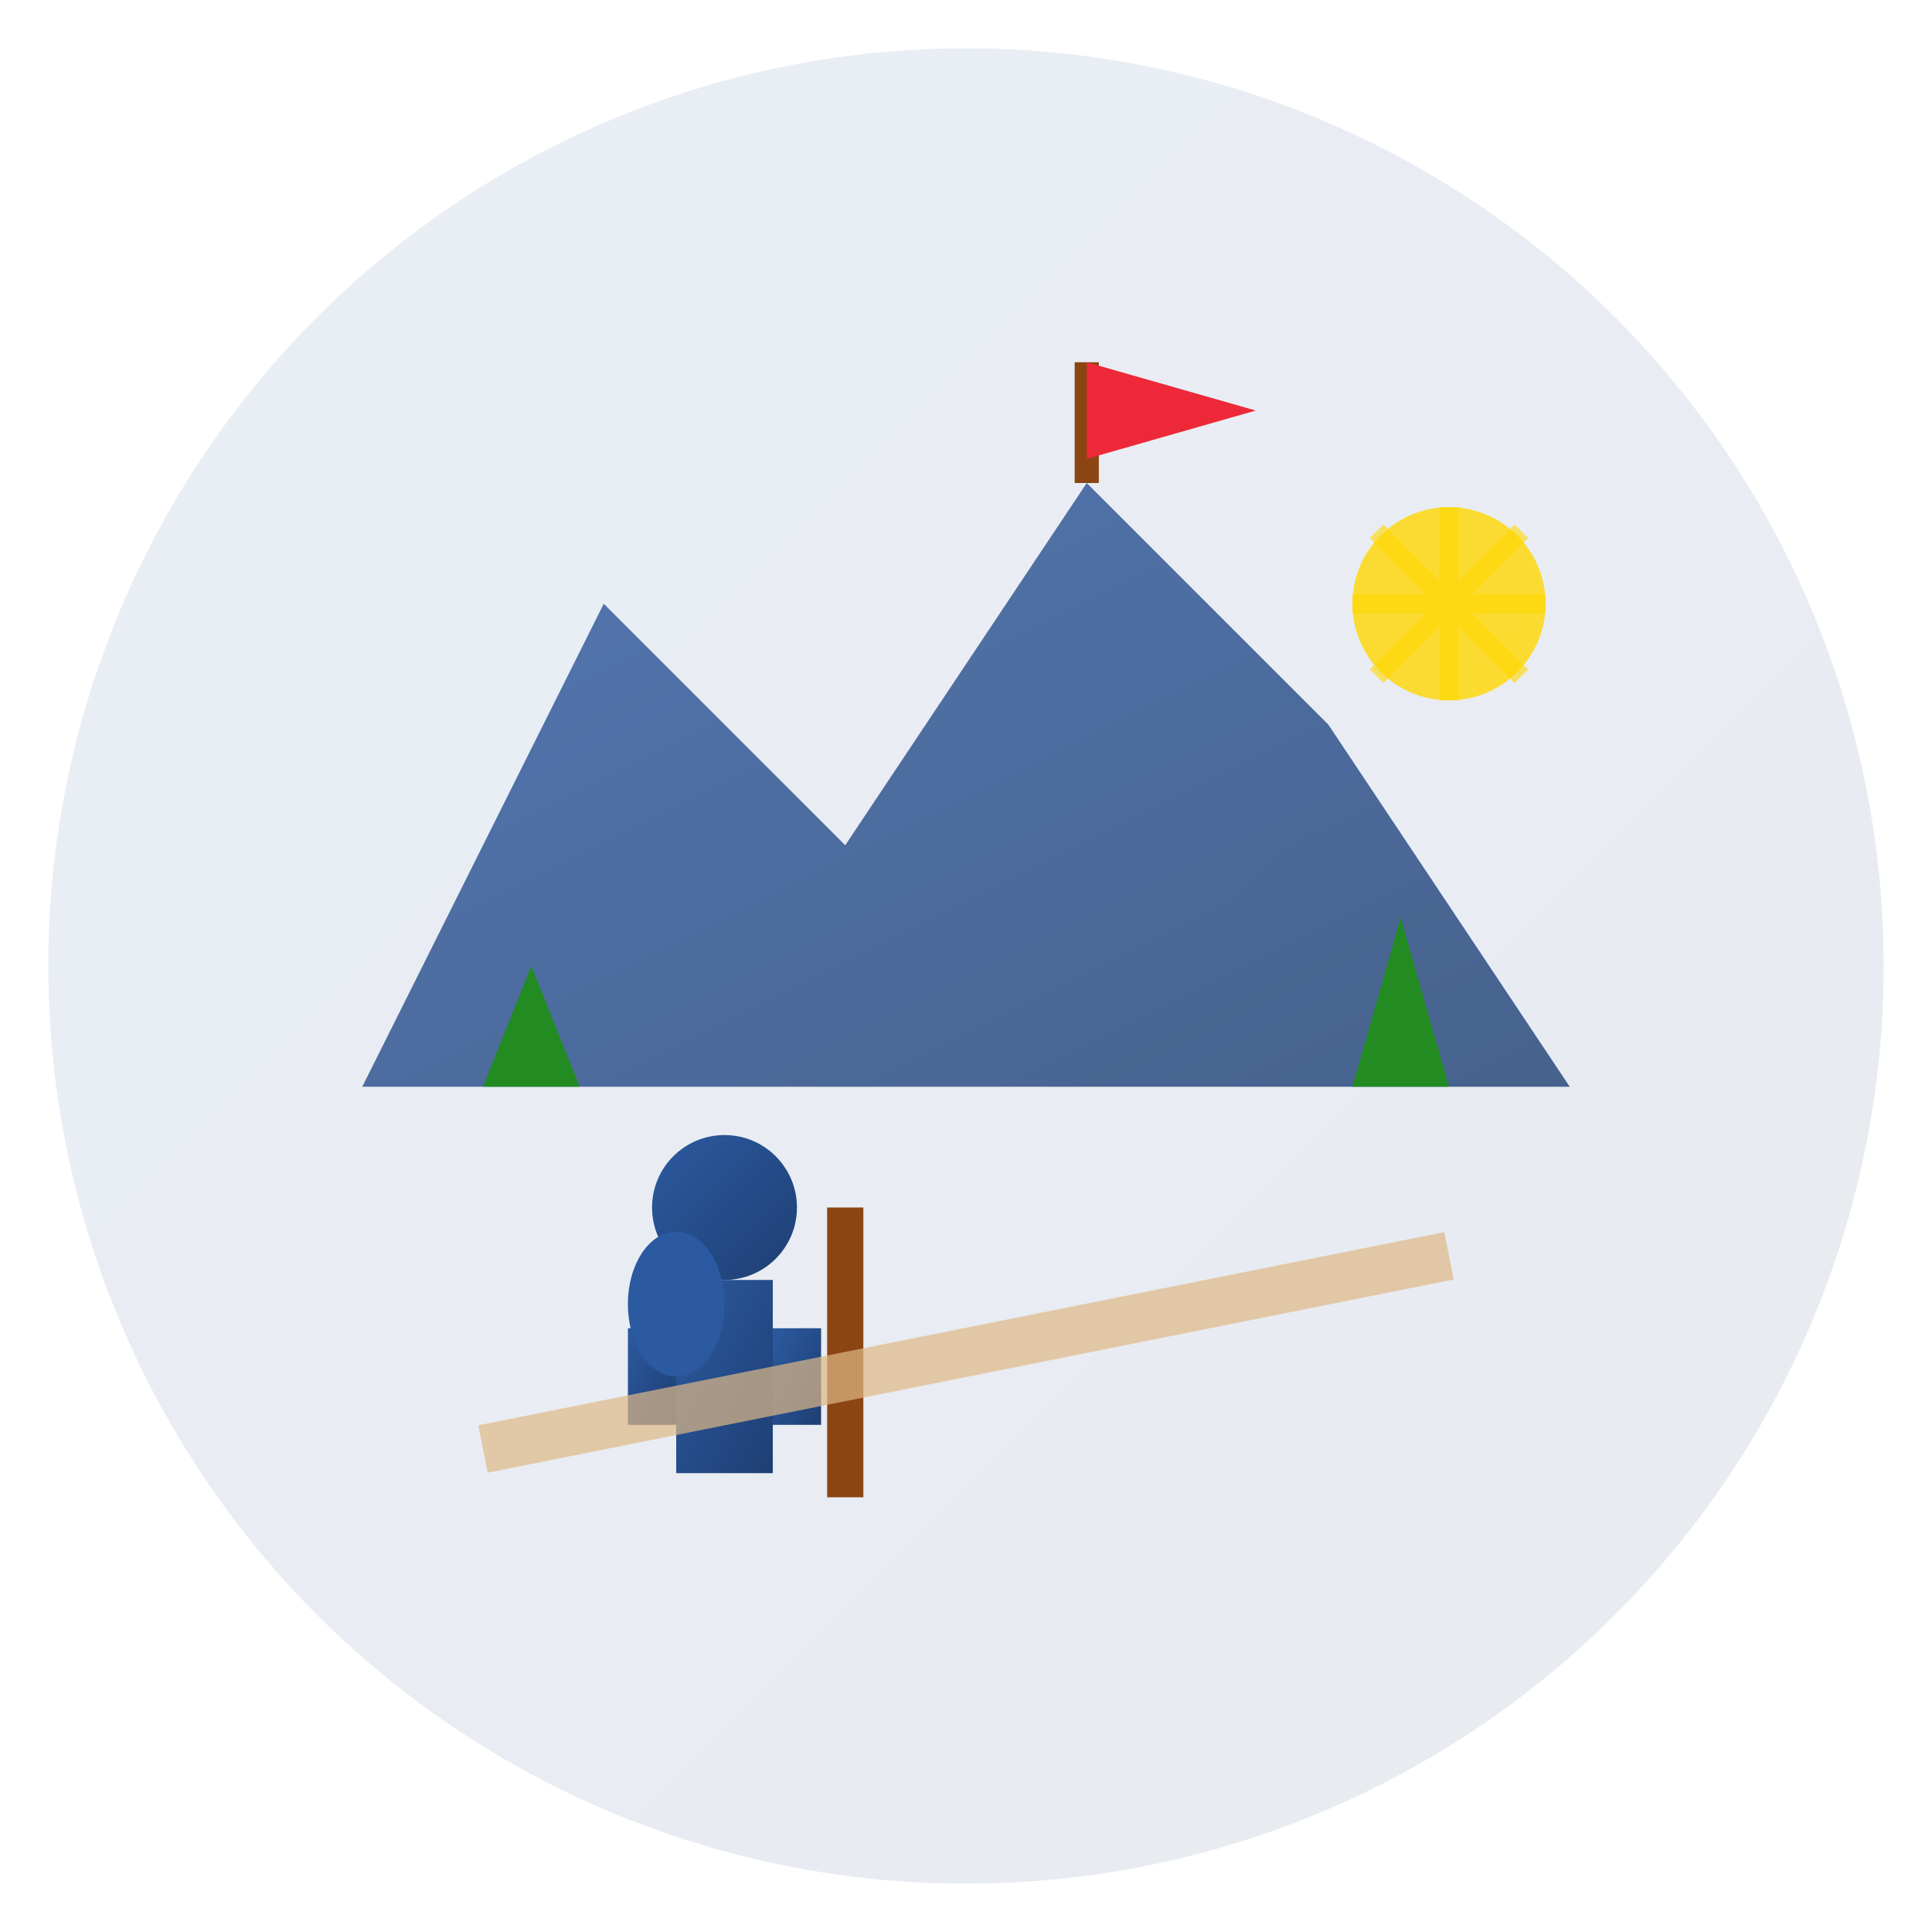
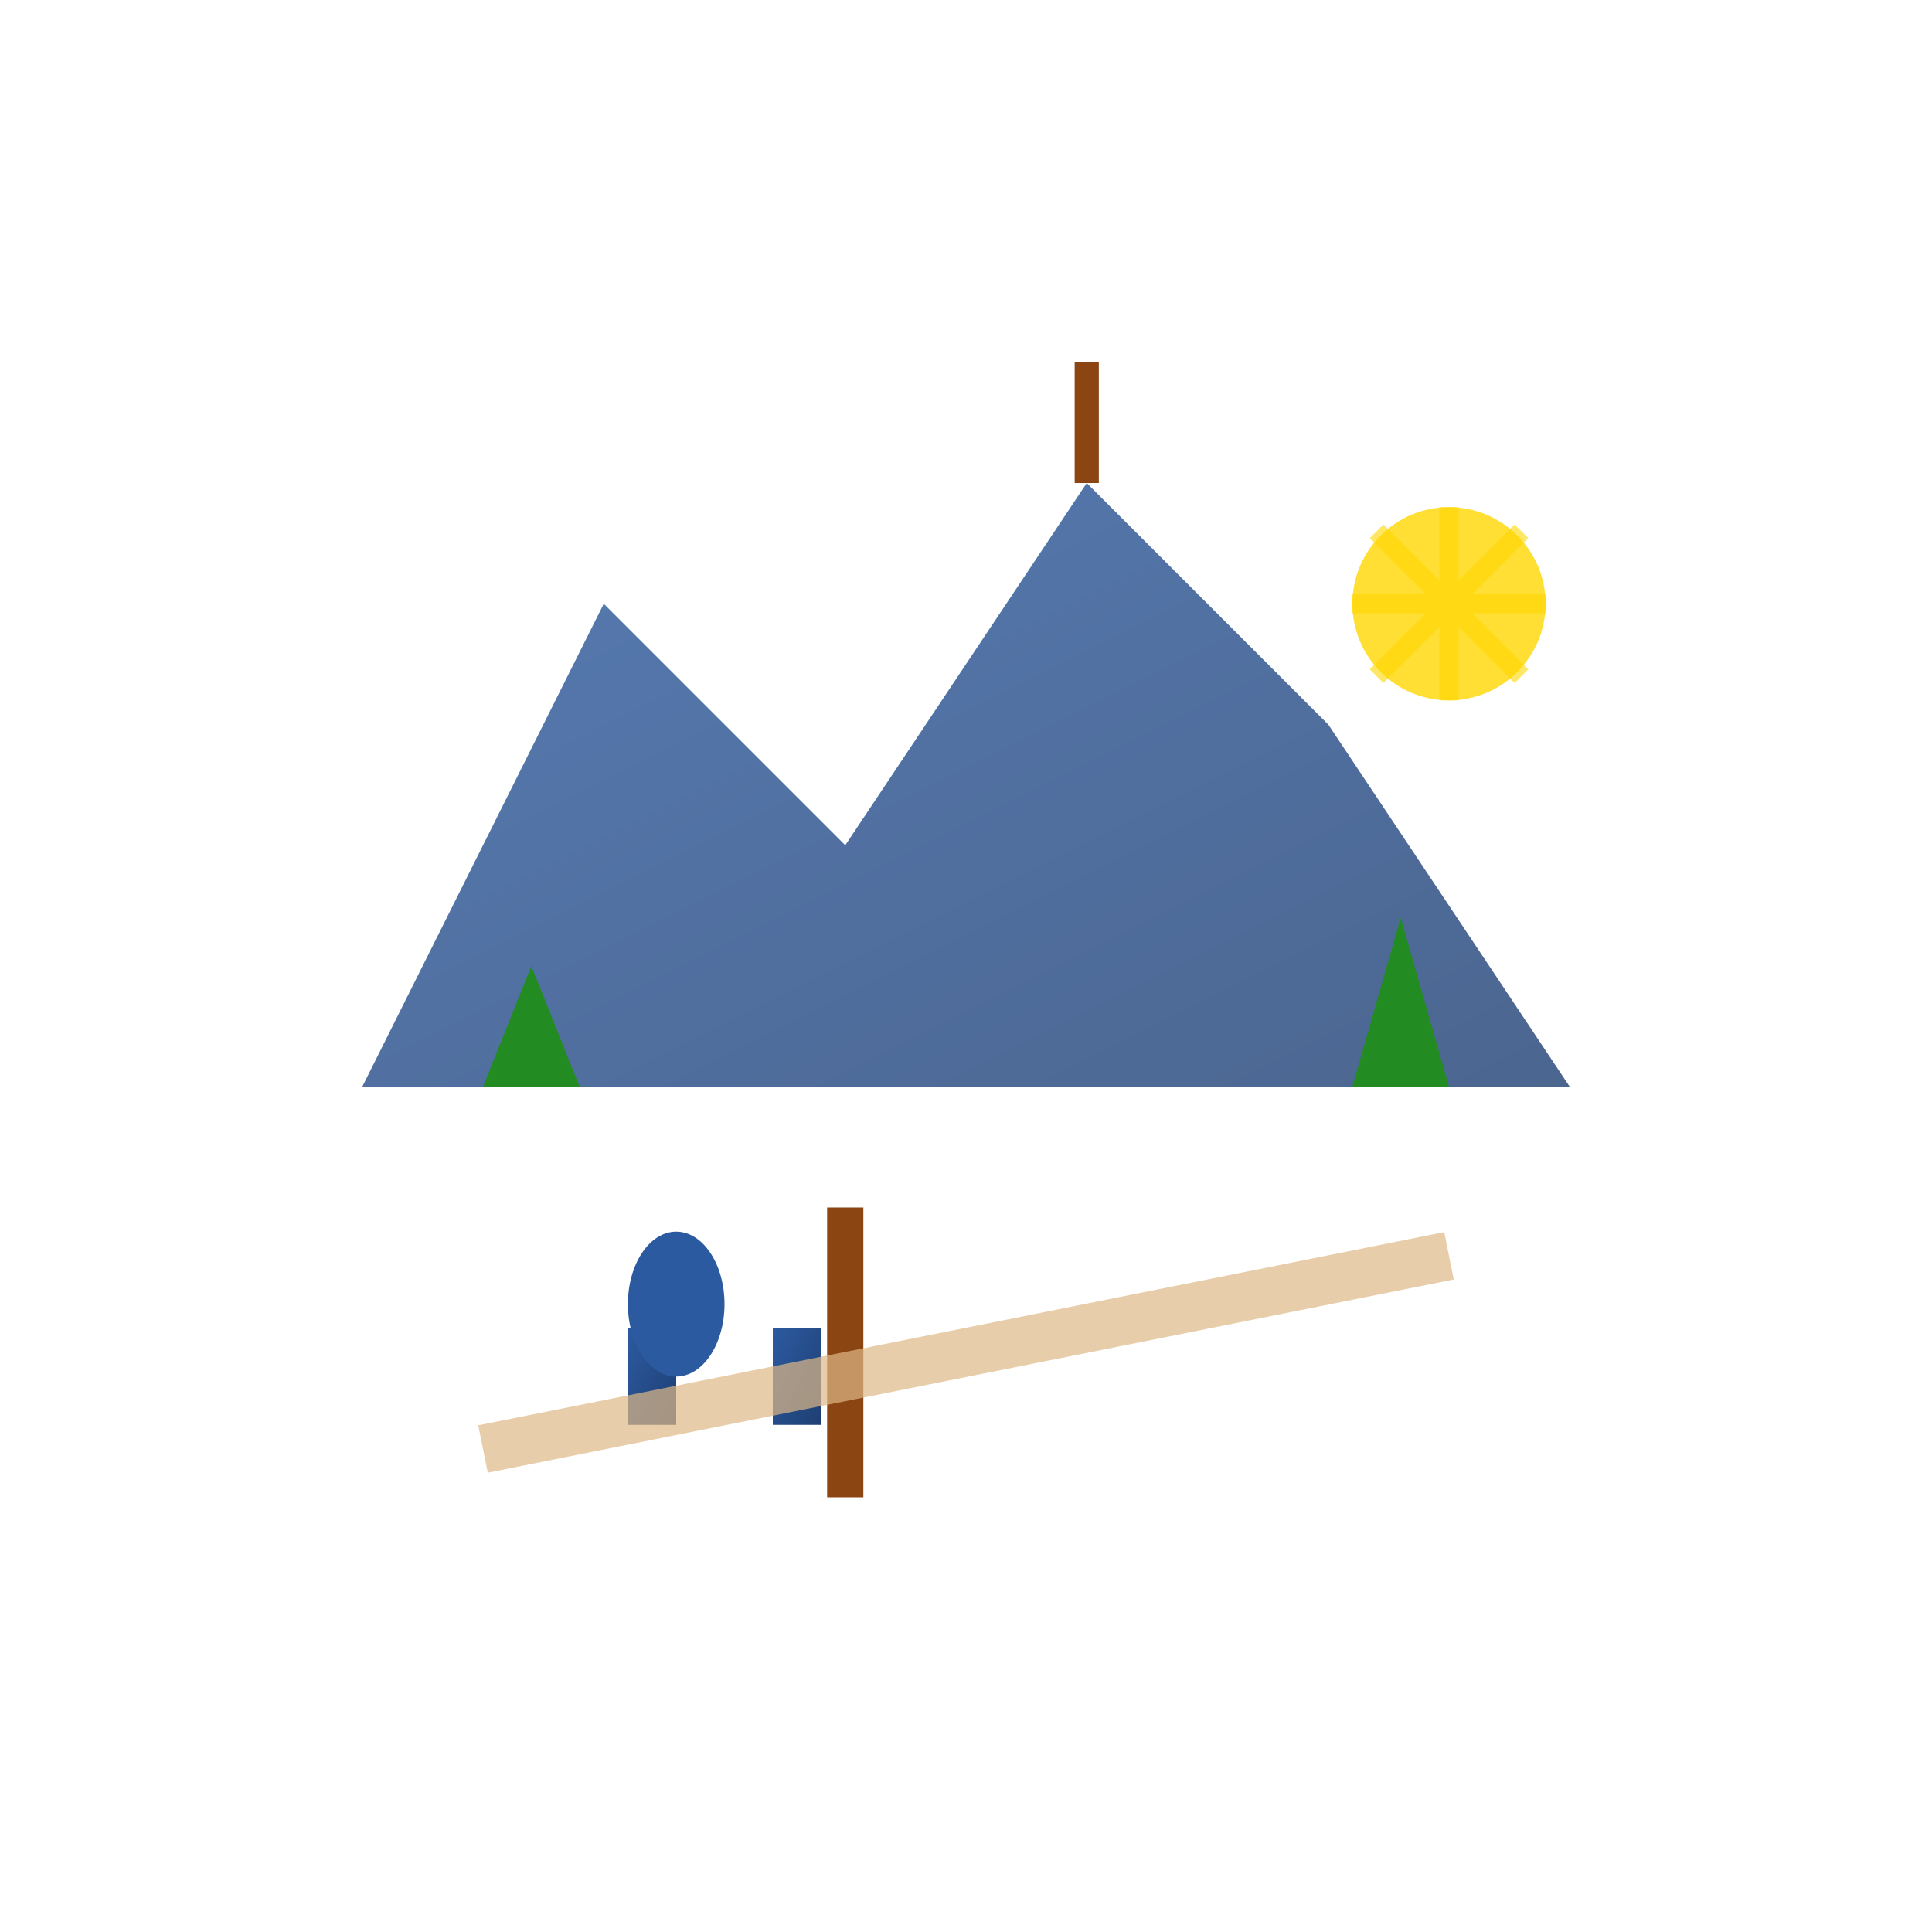
<svg xmlns="http://www.w3.org/2000/svg" width="80" height="80" viewBox="0 0 80 80">
  <defs>
    <linearGradient id="tourGradient" x1="0%" y1="0%" x2="100%" y2="100%">
      <stop offset="0%" style="stop-color:#2c5aa0;stop-opacity:1" />
      <stop offset="100%" style="stop-color:#1e3f73;stop-opacity:1" />
    </linearGradient>
  </defs>
-   <circle cx="40" cy="40" r="38" fill="url(#tourGradient)" opacity="0.1" />
  <path d="M15 45 L25 25 L35 35 L45 20 L55 30 L65 45 L15 45 Z" fill="url(#tourGradient)" opacity="0.8" />
-   <circle cx="30" cy="50" r="3" fill="url(#tourGradient)" />
-   <rect x="28" y="53" width="4" height="8" fill="url(#tourGradient)" />
  <rect x="26" y="55" width="2" height="4" fill="url(#tourGradient)" />
  <rect x="32" y="55" width="2" height="4" fill="url(#tourGradient)" />
  <line x1="35" y1="50" x2="35" y2="62" stroke="#8b4513" stroke-width="1.5" />
  <ellipse cx="28" cy="54" rx="2" ry="3" fill="#2c5aa0" />
  <path d="M20 60 Q30 58 40 56 T60 52" stroke="#deb887" stroke-width="2" fill="none" opacity="0.7" />
  <line x1="45" y1="20" x2="45" y2="15" stroke="#8b4513" stroke-width="1" />
-   <polygon points="45,15 52,17 45,19" fill="#ed2939" />
  <polygon points="20,45 22,40 24,45" fill="#228b22" />
  <polygon points="56,45 58,38 60,45" fill="#228b22" />
  <circle cx="60" cy="25" r="4" fill="#ffd700" opacity="0.8" />
  <path d="M56 25 L64 25 M60 21 L60 29 M57 22 L63 28 M63 22 L57 28" stroke="#ffd700" stroke-width="0.8" opacity="0.6" />
</svg>